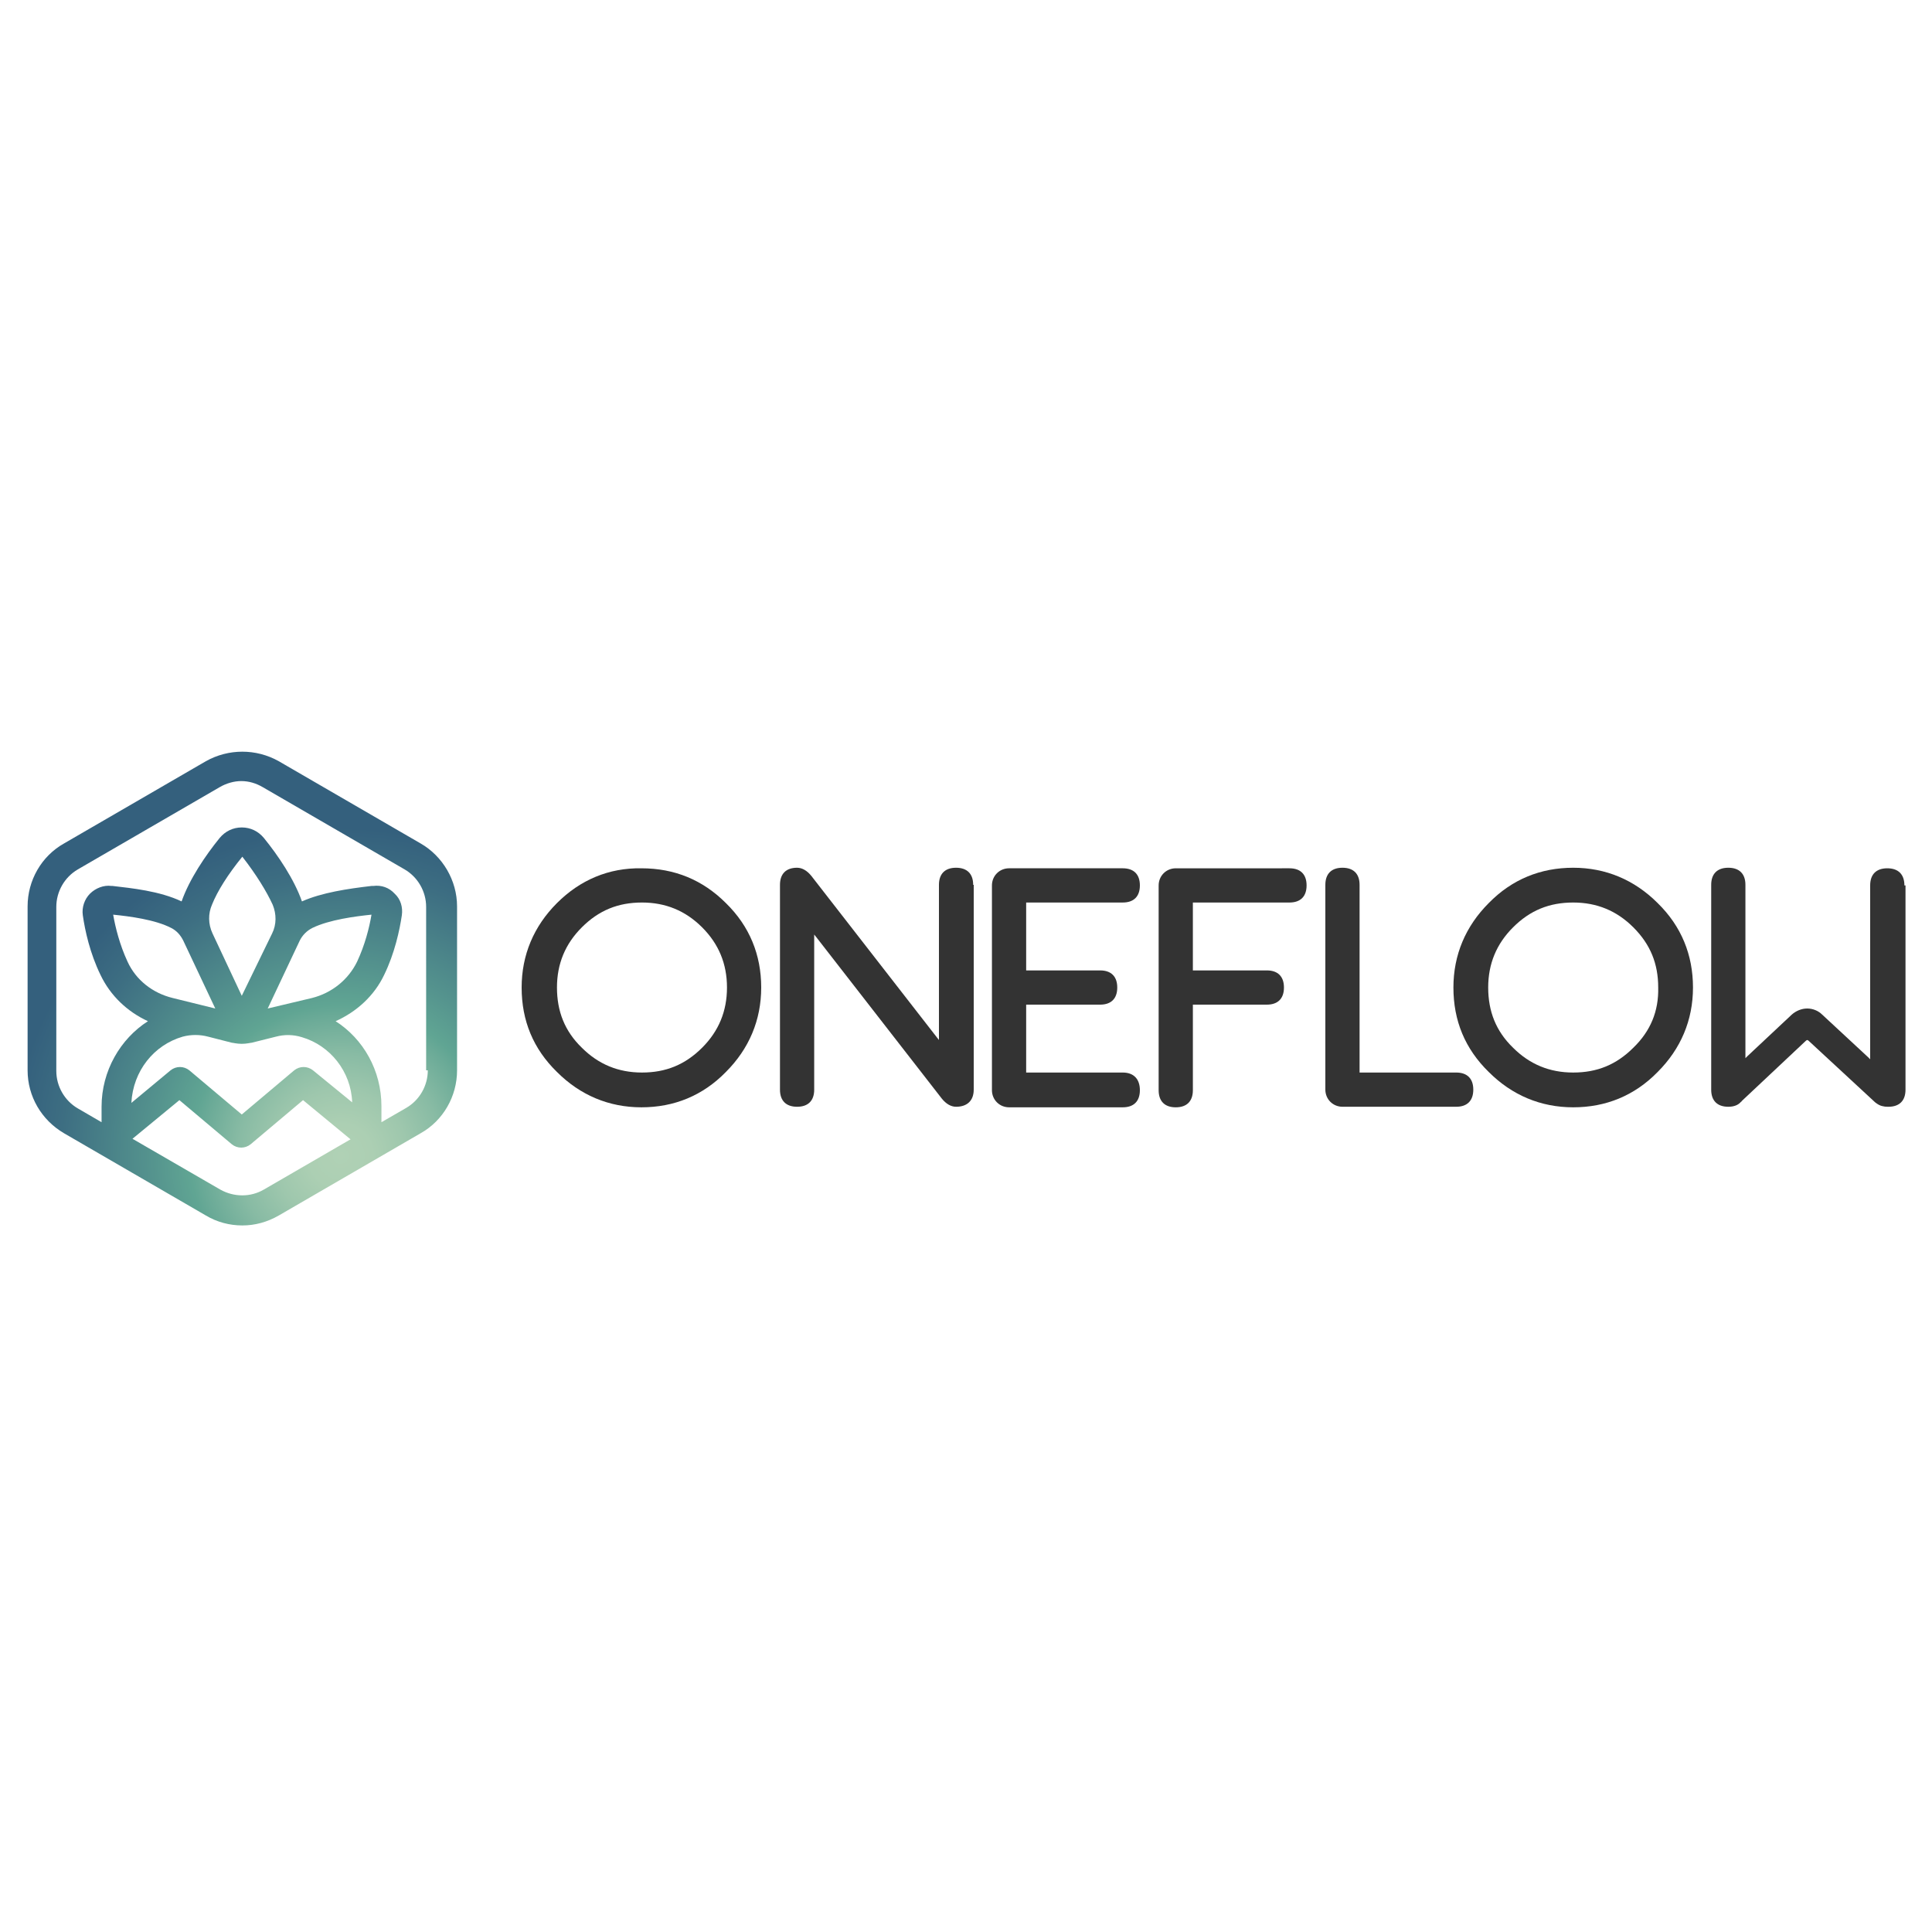
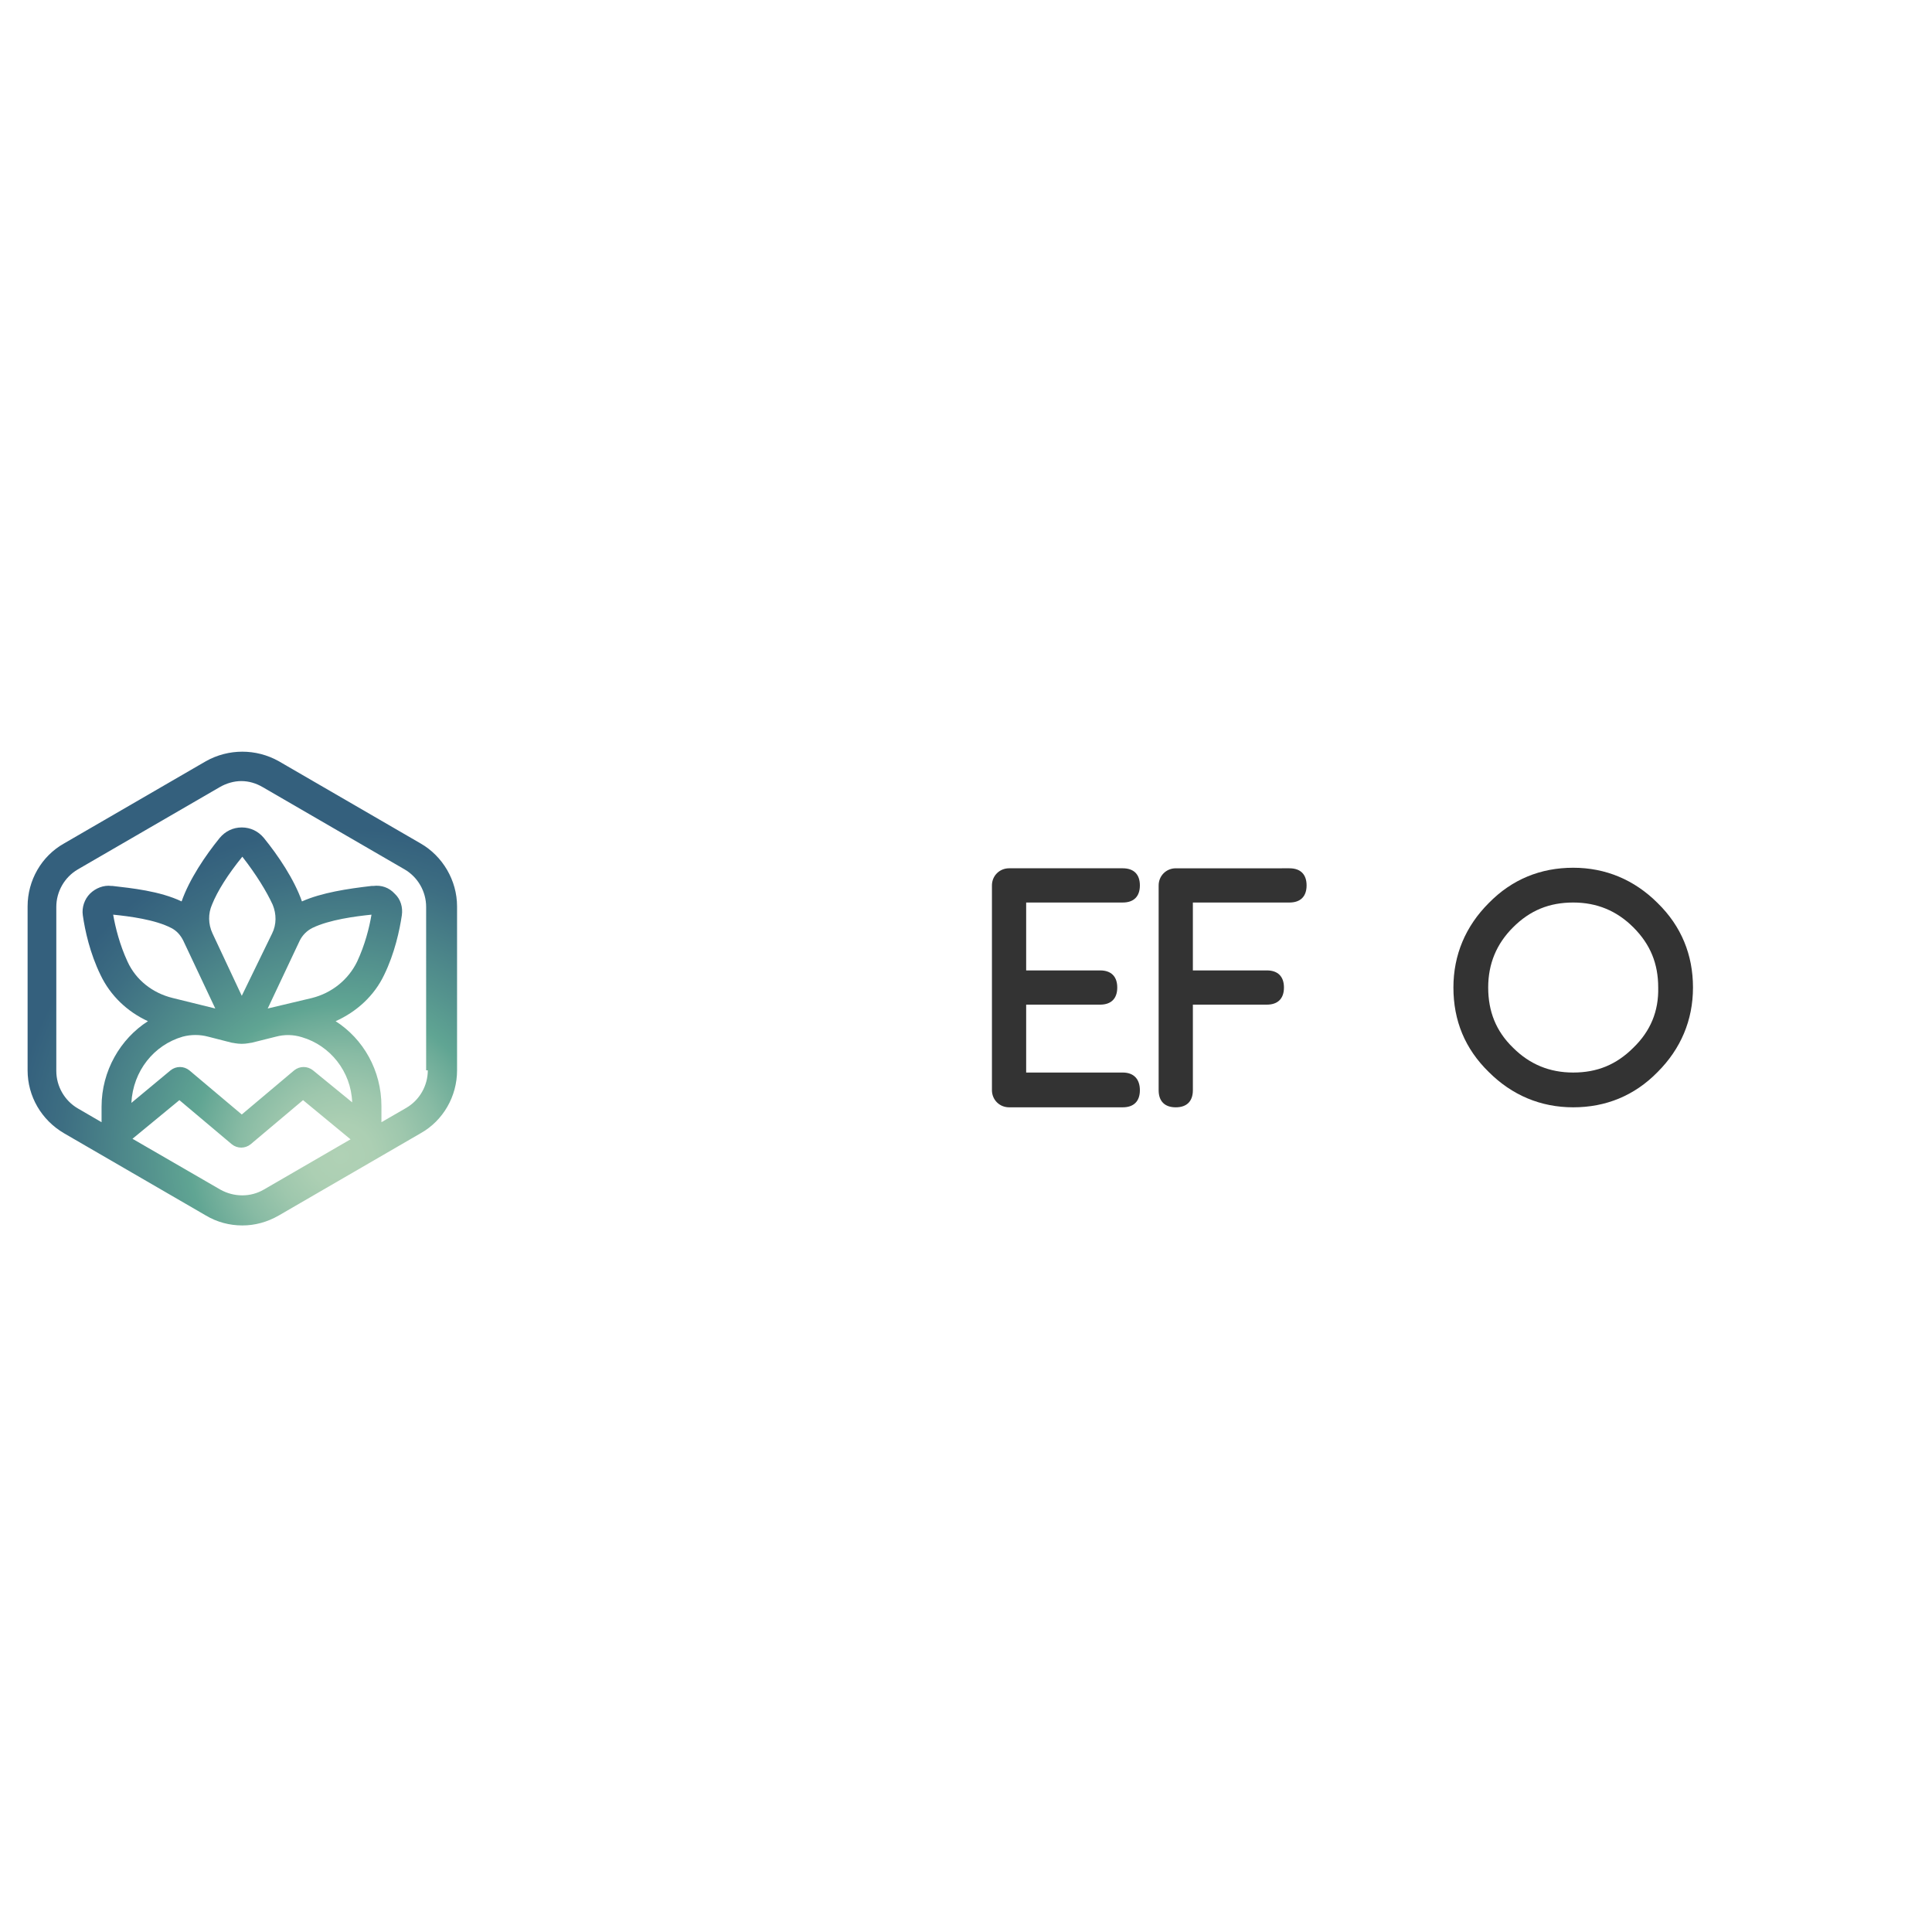
<svg xmlns="http://www.w3.org/2000/svg" version="1.2" baseProfile="tiny" id="Oneflow" x="0px" y="0px" width="350px" height="350px" viewBox="0 0 350 350" overflow="visible" xml:space="preserve">
-   <path fill="#333333" d="M100.9,163.6c-4.2,4.2-6.4,9.4-6.4,15.3c0,6,2.1,11.1,6.4,15.3c4.2,4.2,9.4,6.4,15.3,6.4  c5.9,0,11.1-2.1,15.3-6.4c4.2-4.2,6.4-9.4,6.4-15.3c0-5.9-2.1-11.1-6.4-15.3l0,0l0,0c-4.2-4.2-9.3-6.3-15.3-6.3  C110.3,157.2,105.1,159.4,100.9,163.6z M131.7,178.9c0,4.3-1.5,7.9-4.5,10.9c-3.1,3.1-6.6,4.5-10.9,4.5c-4.3,0-7.9-1.5-10.9-4.5  c-3.1-3-4.5-6.6-4.5-10.9c0-4.3,1.5-7.9,4.5-10.9c3.1-3.1,6.6-4.5,10.9-4.5c4.3,0,7.9,1.5,10.9,4.5  C130.2,171,131.7,174.6,131.7,178.9z" />
-   <path fill="#333333" d="M176.3,160.3c0-2-1.1-3.1-3.1-3.1c-2,0-3.1,1.1-3.1,3.1v27.4v0.7l-0.4-0.5L147,158.7c-0.8-1-1.7-1.5-2.6-1.5  c-2,0-3.1,1.1-3.1,3.1v37.1c0,2,1.1,3.1,3.1,3.1s3.1-1.1,3.1-3.1V170v-0.7l0.4,0.5l22.7,29.2c0.8,1,1.7,1.5,2.6,1.5  c2,0,3.2-1.1,3.2-3.1V160.3z" />
  <path fill="#333333" d="M203.4,194.3h-17.3h-0.2v-0.2v-11.9V182h0.2h13.2c2,0,3.1-1.1,3.1-3.1c0-2-1.1-3.1-3.1-3.1h-13.2h-0.2v-0.2  v-11.9v-0.2h0.2h17.3c2,0,3.1-1.1,3.1-3.1c0-2-1.1-3.1-3.1-3.1h-20.6c-0.8,0-1.6,0.3-2.2,0.9c-0.6,0.6-0.9,1.4-0.9,2.2v37.1  c0,0.8,0.3,1.6,0.9,2.2c0.6,0.6,1.4,0.9,2.2,0.9h20.6c2,0,3.1-1.1,3.1-3.1C206.5,195.5,205.4,194.3,203.4,194.3z" />
  <path fill="#333333" d="M216.1,163.7v-0.2h0.2h17.3c2,0,3.1-1.1,3.1-3.1c0-2-1.1-3.1-3.1-3.1H213c-0.8,0-1.6,0.3-2.2,0.9  c-0.6,0.6-0.9,1.4-0.9,2.2v37.1c0,2,1.1,3.1,3.1,3.1c2,0,3.1-1.1,3.1-3.1v-15.2V182h0.2h13.2c2,0,3.1-1.1,3.1-3.1  c0-2-1.1-3.1-3.1-3.1h-13.2h-0.2v-0.2V163.7z" />
-   <path fill="#333333" d="M240.1,197.4c0,0.8,0.3,1.6,0.9,2.2c0.6,0.6,1.4,0.9,2.2,0.9h20.6c2,0,3.1-1.1,3.1-3.1c0-2-1.1-3.1-3.1-3.1  h-17.3h-0.2v-0.2v-33.8c0-2-1.1-3.1-3.1-3.1c-2,0-3.1,1.1-3.1,3.1V197.4z" />
  <path fill="#333333" d="M285,157.2c-5.9,0-11.1,2.1-15.3,6.4c-4.2,4.2-6.4,9.4-6.4,15.3c0,6,2.1,11.1,6.4,15.3  c4.2,4.2,9.4,6.4,15.3,6.4c5.9,0,11.1-2.1,15.3-6.4c4.2-4.2,6.4-9.4,6.4-15.3c0-5.9-2.1-11.1-6.4-15.3  C296.1,159.4,290.9,157.2,285,157.2z M295.9,189.8c-3.1,3.1-6.6,4.5-10.9,4.5c-4.3,0-7.9-1.5-10.9-4.5c-3.1-3-4.5-6.6-4.5-10.9  c0-4.3,1.5-7.9,4.5-10.9c3.1-3.1,6.6-4.5,10.9-4.5c4.3,0,7.9,1.5,10.9,4.5c3.1,3.1,4.5,6.6,4.5,10.9  C300.5,183.2,299,186.8,295.9,189.8z" />
-   <path fill="#333333" d="M345,160.4c0-2-1.1-3.1-3.1-3.1s-3.1,1.1-3.1,3.1v31v0.5l-0.4-0.4l-8.3-7.7c-0.7-0.7-1.7-1.1-2.7-1.1  c-1,0-2,0.4-2.8,1.1l-8,7.5l-0.4,0.4v-0.5v-30.9c0-2-1.1-3.1-3.1-3.1s-3.1,1.1-3.1,3.1v37.1c0,2,1.1,3.1,3.1,3.1  c1,0,1.8-0.3,2.3-0.9l0,0l0,0c0,0,0.1,0,0.1-0.1c0,0,0,0,0.1-0.1l11.6-10.9l0.2-0.1l0.2,0.1l12.1,11.2c0.4,0.3,0.8,0.6,1.4,0.7  c0.4,0.1,0.7,0.1,1,0.1c2,0,3.1-1.1,3.1-3.1V160.4z" />
  <radialGradient id="SVGID_1_" cx="61.727" cy="209.408" r="59.463" gradientUnits="userSpaceOnUse">
    <stop offset="0" style="stop-color:#B0D1B5" />
    <stop offset="9.707320e-02" style="stop-color:#ACCFB3" />
    <stop offset="0.203" style="stop-color:#9EC7AD" />
    <stop offset="0.314" style="stop-color:#88BBA4" />
    <stop offset="0.427" style="stop-color:#6AAA97" />
    <stop offset="0.46" style="stop-color:#60A593" />
    <stop offset="0.573" style="stop-color:#55948E" />
    <stop offset="0.853" style="stop-color:#3D6E82" />
    <stop offset="1" style="stop-color:#34607D" />
  </radialGradient>
  <path fill="url(#SVGID_1_)" d="M76.2,152.8l-25.7-14.9c-4.1-2.3-9.1-2.3-13.2,0l-25.7,14.9c-4.1,2.3-6.6,6.7-6.6,11.4v29.7  c0,4.7,2.5,9,6.6,11.4l25.7,14.9c2,1.2,4.3,1.8,6.6,1.8s4.5-0.6,6.6-1.8l25.7-14.9c4.1-2.3,6.6-6.7,6.6-11.4v-29.7  C82.8,159.5,80.2,155.1,76.2,152.8z M43.8,180.4l-5.3-11.3c-0.8-1.7-0.8-3.6-0.1-5.2c1-2.5,2.9-5.5,5.5-8.7c2.5,3.2,4.4,6.3,5.5,8.7  c0.7,1.7,0.7,3.6-0.1,5.2L43.8,180.4z M56.6,168.1c3.1-1.5,7.8-2.1,10.7-2.4c-0.4,2.4-1.2,5.5-2.6,8.5c-1.6,3.3-4.6,5.7-8.2,6.6  l-8,1.9l5.8-12.3C54.8,169.4,55.6,168.6,56.6,168.1z M39,182.7l-7.7-1.9c-3.7-0.9-6.7-3.3-8.2-6.6c-1.4-3-2.2-6.2-2.6-8.5  c3,0.3,7.6,0.9,10.5,2.4c1,0.5,1.7,1.3,2.2,2.3L39,182.7z M33.1,187.8c1.5-0.4,3.1-0.4,4.6,0l4.3,1.1c0.2,0,0.9,0.2,1.8,0.2  c0.9,0,1.6-0.2,1.8-0.2l4.4-1.1c1.5-0.4,3.1-0.4,4.7,0.1c5.1,1.5,8.9,6.2,9.1,11.8l-7.1-5.8c-1-0.8-2.4-0.8-3.4,0l-9.5,8l-9.5-8  c-1-0.8-2.4-0.8-3.4,0l-7.1,5.9C24.1,194,27.9,189.3,33.1,187.8z M47.8,215.5c-2.4,1.4-5.4,1.4-7.9,0L24,206.3l8.5-7l9.5,8  c0.5,0.4,1.1,0.6,1.7,0.6c0.6,0,1.2-0.2,1.7-0.6l9.5-8l8.6,7.1L47.8,215.5z M77.5,193.9c0,2.8-1.5,5.4-3.9,6.8l-4.5,2.6v-2.9  c0-6.5-3.3-12.2-8.3-15.4c3.8-1.7,7-4.6,8.8-8.4c1.9-3.9,2.8-8.1,3.2-10.8c0.2-1.4-0.2-2.9-1.3-3.9c-1-1.1-2.4-1.6-3.9-1.4l-0.3,0  c-4.3,0.5-9,1.2-12.6,2.8c-1.4-4-4.3-8.3-6.9-11.5c-1-1.2-2.4-1.9-4-1.9s-3,0.7-4,1.9c-2.6,3.2-5.5,7.5-6.9,11.5  c-4-1.9-9.1-2.4-12.5-2.8l-0.2,0c-1.4-0.2-2.9,0.4-3.9,1.4c-1,1-1.5,2.5-1.3,3.9c0.4,2.8,1.3,6.9,3.2,10.8c1.8,3.8,4.9,6.7,8.6,8.4  c-5,3.2-8.4,9-8.4,15.5v2.8l-4.3-2.5c-2.4-1.4-3.9-4-3.9-6.8v-29.7c0-2.8,1.5-5.4,3.9-6.8l25.7-14.9c1.2-0.7,2.6-1.1,3.9-1.1  c1.4,0,2.7,0.4,3.9,1.1l25.7,14.9c2.4,1.4,3.9,4,3.9,6.8V193.9z" />
</svg>